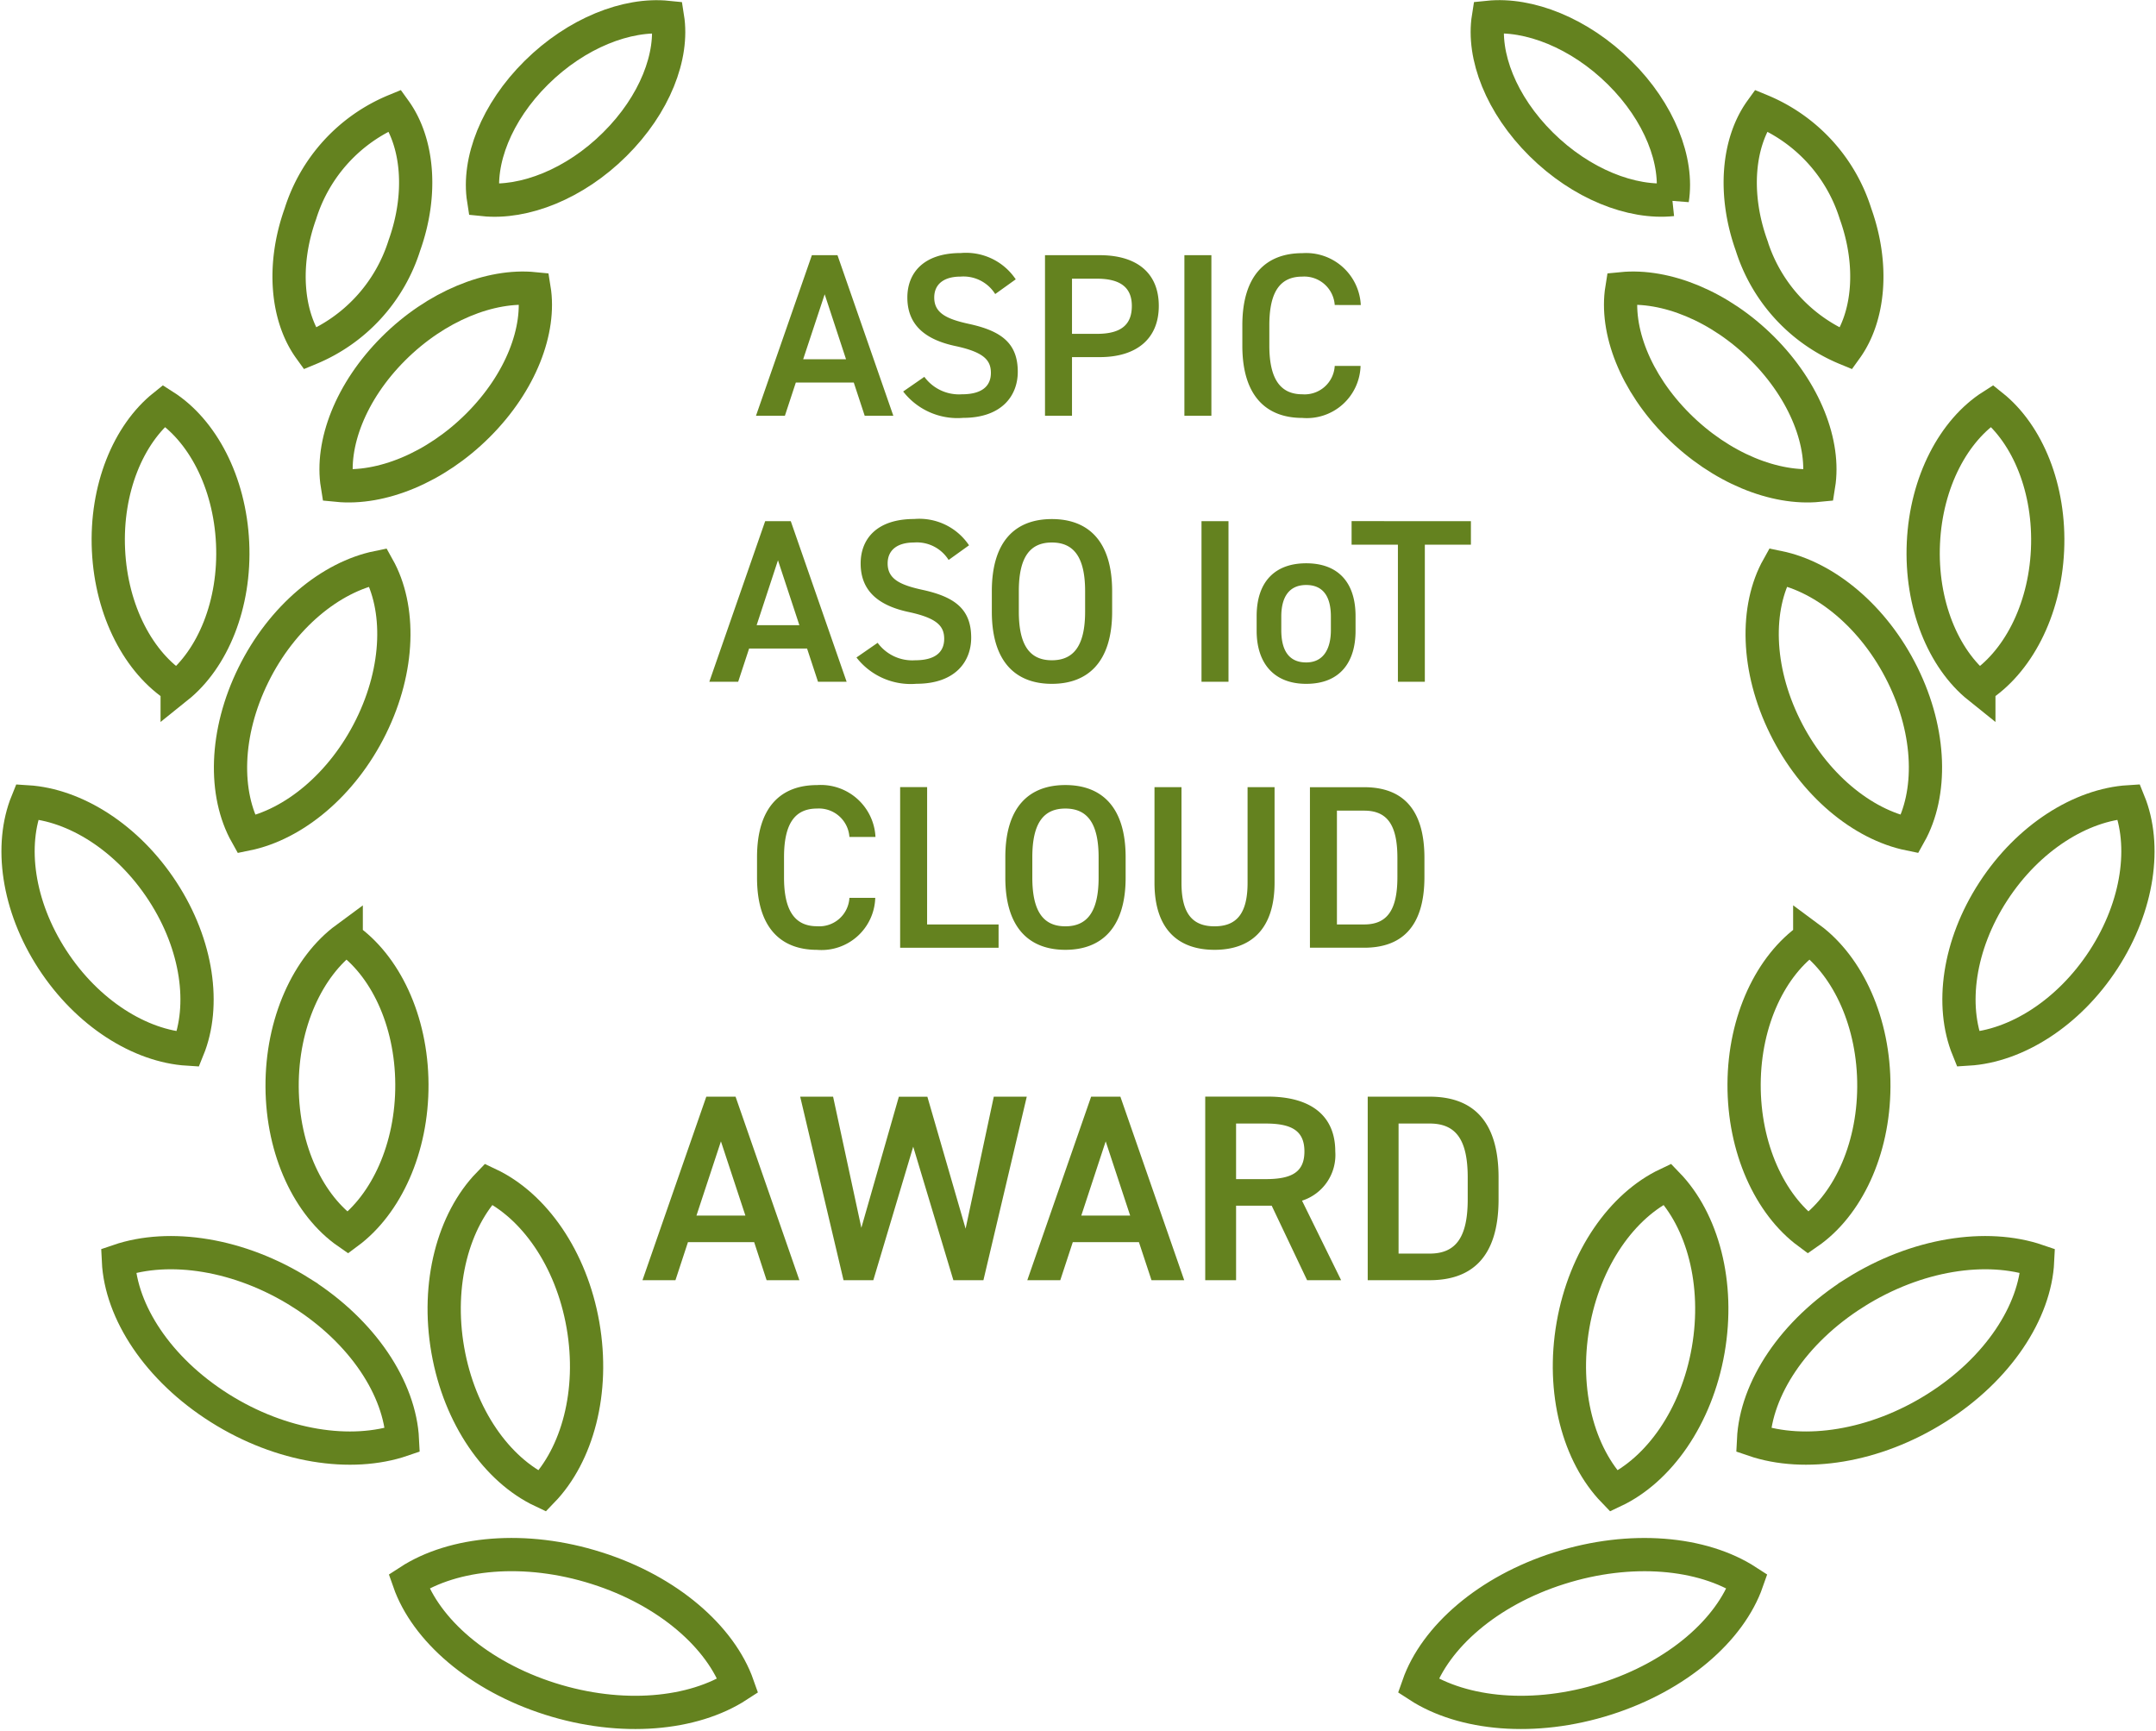
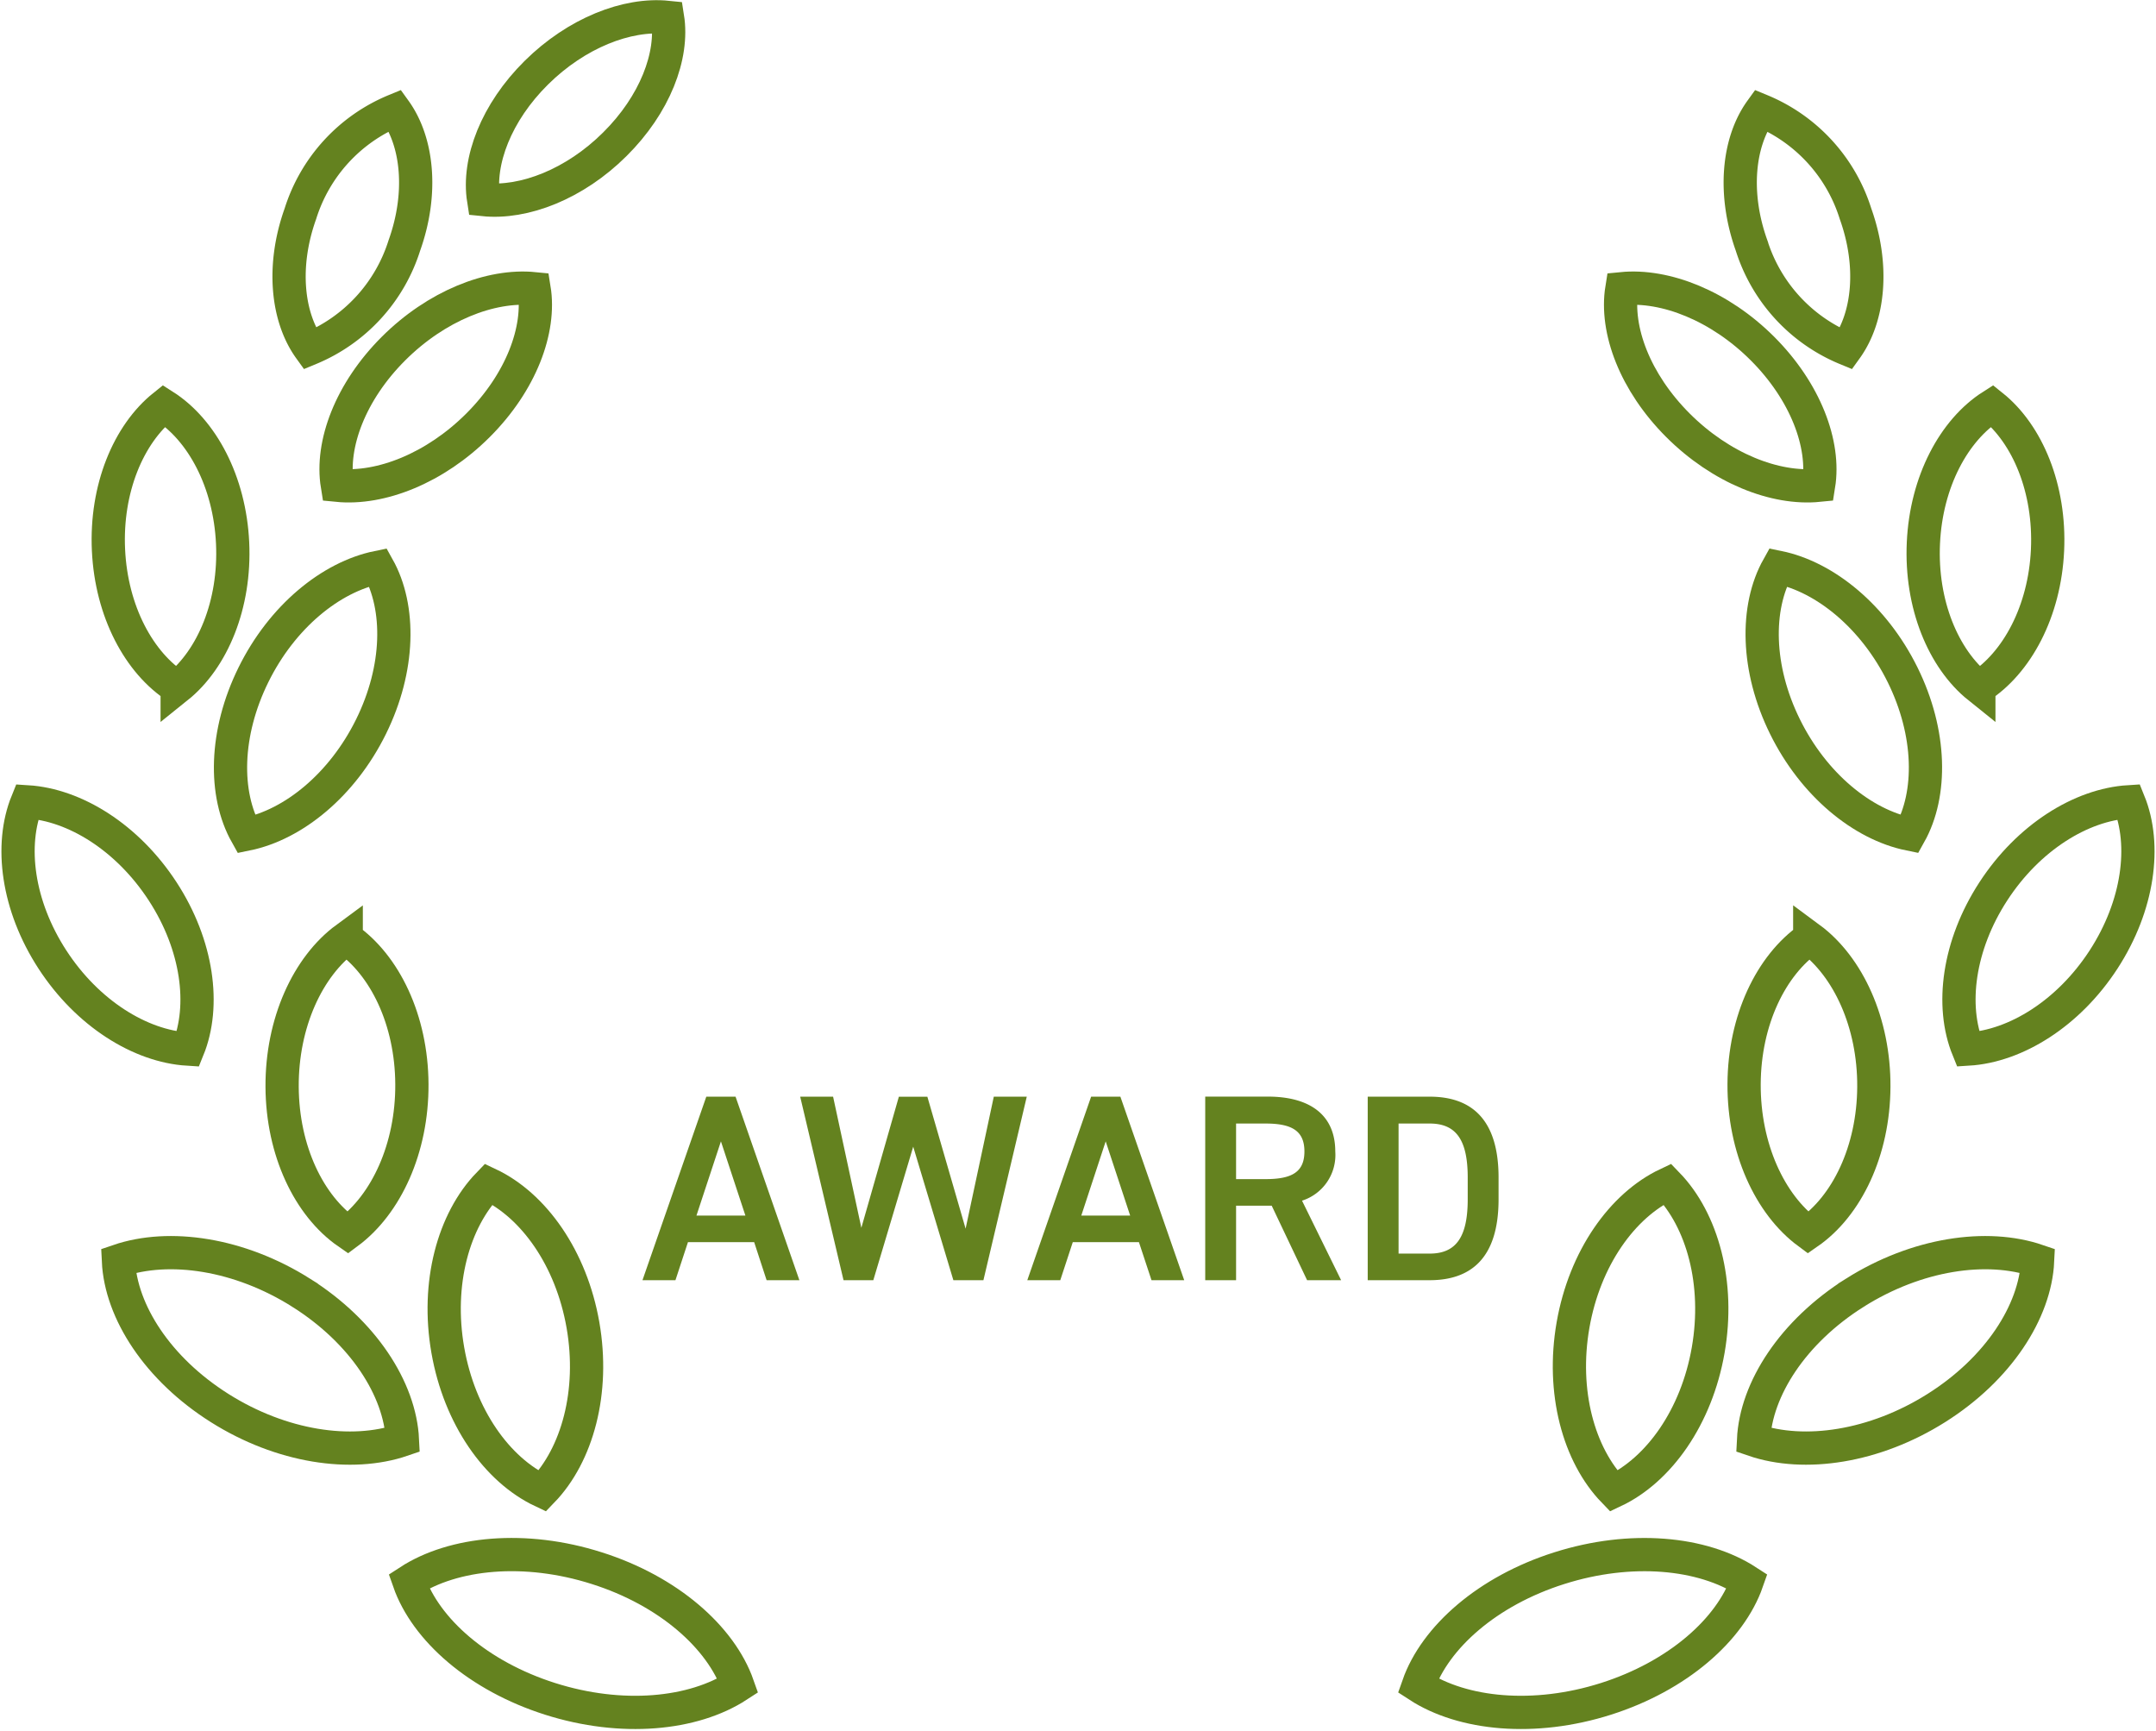
<svg xmlns="http://www.w3.org/2000/svg" width="129.708" height="104.106">
  <g data-name="Group 25776">
    <g data-name="Group 25775">
      <path data-name="Path 4499" d="M40.636 77.011l.752-2.288h3.984l.748 2.288h1.972l-3.84-11.04h-1.76l-3.84 11.04zm2.736-8.352l1.472 4.464H41.9zm11.568.32l2.416 8.032h1.808l2.608-11.04h-1.984l-1.696 7.94-2.3-7.936h-1.716l-2.256 7.884-1.7-7.888h-1.98l2.608 11.04h1.792zm8.848 8.032l.752-2.288h3.98l.756 2.288h1.968l-3.84-11.04h-1.76l-3.84 11.04zm2.732-8.352l1.472 4.464h-2.94zm14.164 8.352l-2.352-4.784a2.883 2.883 0 002-2.96c0-2.192-1.52-3.3-4.064-3.3h-3.76v11.044h1.856v-4.48h2.144l2.128 4.48zm-6.32-6.08v-3.344h1.776c1.568 0 2.336.432 2.336 1.68s-.768 1.664-2.336 1.664zm11.648 6.08c2.48 0 4.144-1.328 4.144-4.864v-1.312c0-3.536-1.664-4.864-4.144-4.864h-3.728v11.04zm0-1.6H84.14v-7.824h1.872c1.584 0 2.288.976 2.288 3.248v1.312c0 2.272-.704 3.264-2.288 3.264z" fill="#64821f" />
-       <path data-name="Path 4498" d="M47.22 25.011l.658-2h3.486l.658 2h1.722l-3.36-9.66h-1.54l-3.363 9.66zm2.394-7.308l1.285 3.908H48.32zm11.494-.9a3.6 3.6 0 00-3.3-1.582c-2.268 0-3.22 1.218-3.22 2.674 0 1.638 1.05 2.534 2.912 2.926 1.68.364 2.114.84 2.114 1.61 0 .7-.42 1.288-1.75 1.288a2.586 2.586 0 01-2.254-1.05l-1.274.882a4.131 4.131 0 003.605 1.586c2.324 0 3.29-1.33 3.29-2.772 0-1.736-1.008-2.464-2.954-2.884-1.344-.294-2.072-.658-2.072-1.582 0-.812.588-1.26 1.582-1.26a2.253 2.253 0 012.086 1.05zm5.051 4.68c2.24 0 3.556-1.12 3.556-3.08 0-1.992-1.33-3.052-3.556-3.052h-3.29v9.66h1.624v-3.528zm-1.666-1.4v-3.318h1.5c1.484 0 2.1.588 2.1 1.638 0 1.106-.616 1.68-2.1 1.68zm8.386-4.732h-1.624v9.66h1.624zm8.988 3a3.292 3.292 0 00-3.514-3.122c-2.156 0-3.612 1.3-3.612 4.34v1.232c0 3.038 1.456 4.34 3.612 4.34a3.234 3.234 0 003.5-3.13h-1.554a1.814 1.814 0 01-1.946 1.708c-1.288 0-1.988-.868-1.988-2.926v-1.228c0-2.086.7-2.926 1.988-2.926a1.838 1.838 0 011.946 1.708zM44.41 41.011l.658-2h3.486l.658 2h1.722l-3.36-9.66h-1.54l-3.36 9.66zm2.394-7.308l1.288 3.906H45.52zm11.494-.9a3.6 3.6 0 00-3.3-1.582c-2.268 0-3.22 1.218-3.22 2.674 0 1.638 1.05 2.534 2.912 2.926 1.68.364 2.114.84 2.114 1.61 0 .7-.42 1.288-1.75 1.288a2.586 2.586 0 01-2.254-1.05l-1.274.882a4.131 4.131 0 003.612 1.582c2.324 0 3.29-1.33 3.29-2.772 0-1.736-1.008-2.464-2.954-2.884-1.344-.294-2.072-.658-2.072-1.582 0-.812.588-1.26 1.582-1.26a2.253 2.253 0 012.086 1.05zm8.61 3.99v-1.228c0-3.038-1.456-4.34-3.626-4.34s-3.612 1.3-3.612 4.34v1.232c0 3.038 1.456 4.34 3.612 4.34s3.626-1.302 3.626-4.34zm-5.614-1.232c0-2.086.7-2.926 1.988-2.926s2 .84 2 2.926v1.232c0 2.086-.714 2.926-2 2.926s-1.988-.84-1.988-2.926zm12.614-4.21h-1.624v9.66h1.624zm7.644 5.712c0-2.058-1.078-3.178-2.968-3.178s-2.982 1.12-2.982 3.178v.882c0 1.932 1.022 3.192 2.982 3.192 2.058 0 2.968-1.33 2.968-3.192zm-2.968 2.786c-1.134 0-1.5-.854-1.5-1.946v-.812c0-1.2.49-1.9 1.5-1.9s1.484.686 1.484 1.9v.812c0 1.092-.42 1.946-1.484 1.946zm2.73-8.5v1.416H84.1v8.246h1.62v-8.246h2.772v-1.414zm-28.644 19a3.292 3.292 0 00-3.514-3.122c-2.156 0-3.612 1.3-3.612 4.34v1.232c0 3.038 1.456 4.34 3.612 4.34a3.234 3.234 0 003.5-3.128h-1.554a1.814 1.814 0 01-1.946 1.708c-1.288 0-1.988-.868-1.988-2.926v-1.228c0-2.086.7-2.926 1.988-2.926a1.838 1.838 0 011.946 1.708zm3.108-3h-1.624v9.662h5.922v-1.4h-4.3zm11.942 5.448v-1.232c0-3.038-1.456-4.34-3.626-4.34s-3.612 1.3-3.612 4.34v1.232c0 3.038 1.456 4.34 3.612 4.34s3.626-1.302 3.626-4.34zm-5.614-1.232c0-2.086.7-2.926 1.988-2.926s2 .84 2 2.926v1.232c0 2.086-.714 2.926-2 2.926s-1.988-.84-1.988-2.926zm12.95-4.214v5.754c0 1.848-.658 2.618-1.988 2.618s-1.988-.77-1.988-2.618v-5.754h-1.624v5.754c0 2.842 1.47 4.032 3.612 4.032s3.612-1.19 3.612-4.046v-5.74zm7.014 9.66c2.17 0 3.626-1.162 3.626-4.256v-1.144c0-3.094-1.456-4.256-3.626-4.256h-3.262v9.656zm0-1.4h-1.638v-6.846h1.638c1.386 0 2 .854 2 2.842v1.148c.002 1.988-.614 2.856-2 2.856z" fill="#64821f" />
      <g data-name="Group 25755" fill="none" stroke="#64821f" stroke-width="2">
        <path data-name="Path 4477" d="M35.901 94.334c-4.307-1.372-8.612-.957-11.3.792 1.02 2.922 4.183 5.7 8.491 7.069s8.611.957 11.3-.794c-1.026-2.92-4.191-5.706-8.491-7.067z" />
        <path data-name="Path 4478" d="M32.622 89.702c2.111-2.184 3.152-5.972 2.45-9.992s-2.96-7.2-5.68-8.481c-2.11 2.182-3.155 5.971-2.451 9.991s2.962 7.2 5.681 8.482z" />
        <path data-name="Path 4479" d="M18.124 77.768c-3.717-2.347-7.936-2.971-11-1.923.144 3.07 2.37 6.508 6.088 8.855s7.935 2.968 11 1.919c-.147-3.071-2.371-6.504-6.088-8.851z" />
        <path data-name="Path 4480" d="M20.829 56.441c-2.31 1.7-3.878 5.082-3.857 8.938s1.623 7.168 3.951 8.78c2.31-1.709 3.878-5.083 3.857-8.941s-1.623-7.164-3.951-8.777z" />
        <path data-name="Path 4481" d="M14.821 50.183c2.843-.578 5.775-2.974 7.5-6.469s1.782-7.158.423-9.587c-2.845.58-5.777 2.974-7.5 6.473s-1.787 7.153-.423 9.583z" />
        <path data-name="Path 4482" d="M10.659 41.348c2.142-1.716 3.509-5 3.335-8.686s-1.836-6.793-4.13-8.253c-2.142 1.714-3.511 4.995-3.337 8.684s1.84 6.795 4.132 8.255z" />
        <path data-name="Path 4483" d="M32.133 17.366c-2.62-.261-5.887 1.033-8.465 3.609s-3.777 5.743-3.374 8.218c2.621.262 5.886-1.033 8.464-3.609s3.779-5.74 3.375-8.218z" />
        <path data-name="Path 4484" d="M24.327 14.765c1.116-3.121.814-6.212-.561-8.121a9.929 9.929 0 00-5.693 6.211c-1.117 3.117-.814 6.21.563 8.119a9.946 9.946 0 005.691-6.209z" />
        <path data-name="Path 4485" d="M36.985 8.682c2.41-2.387 3.543-5.328 3.175-7.638-2.436-.251-5.48.94-7.893 3.329s-3.538 5.329-3.174 7.634c2.443.255 5.492-.937 7.892-3.325z" />
        <path data-name="Path 4486" d="M9.787 53.623c-2.108-3.24-5.277-5.212-8.155-5.39-1.063 2.612-.583 6.252 1.522 9.489s5.277 5.213 8.154 5.389c1.063-2.614.585-6.252-1.521-9.488z" />
        <path data-name="Path 4487" d="M93.811 94.334c-4.306 1.361-7.469 4.147-8.491 7.067 2.69 1.751 7 2.162 11.3.794s7.47-4.147 8.491-7.069c-2.69-1.748-6.993-2.16-11.3-.792z" />
        <path data-name="Path 4488" d="M94.635 79.71c-.7 4.02.339 7.808 2.451 9.992 2.718-1.282 4.981-4.465 5.681-8.482s-.342-7.809-2.452-9.991c-2.72 1.285-4.977 4.463-5.68 8.481z" />
        <path data-name="Path 4489" d="M111.584 77.768c-3.717 2.346-5.943 5.78-6.089 8.851 3.062 1.049 7.281.426 11-1.919s5.946-5.785 6.091-8.855c-3.064-1.048-7.281-.424-11.002 1.923z" />
        <path data-name="Path 4490" d="M108.877 56.441c-2.326 1.613-3.933 4.923-3.95 8.777s1.546 7.233 3.853 8.941c2.329-1.612 3.932-4.924 3.953-8.78s-1.547-7.234-3.856-8.938z" />
        <path data-name="Path 4491" d="M106.969 34.124c-1.361 2.429-1.307 6.091.418 9.587s4.657 5.891 7.5 6.469c1.361-2.427 1.3-6.092-.422-9.583s-4.654-5.893-7.496-6.473z" />
        <path data-name="Path 4492" d="M119.05 41.348c2.294-1.46 3.963-4.569 4.132-8.255s-1.194-6.971-3.338-8.684c-2.294 1.46-3.959 4.565-4.13 8.253s1.195 6.97 3.336 8.686z" />
        <path data-name="Path 4493" d="M109.412 29.193c.4-2.475-.8-5.642-3.373-8.218s-5.845-3.87-8.467-3.609c-.4 2.479.8 5.642 3.377 8.218s5.84 3.871 8.463 3.609z" />
        <path data-name="Path 4494" d="M111.068 20.975c1.376-1.909 1.679-5 .562-8.119a9.923 9.923 0 00-5.692-6.211c-1.376 1.909-1.678 5-.562 8.121a9.945 9.945 0 005.692 6.209z" />
-         <path data-name="Path 4495" d="M100.609 12.004c.366-2.3-.764-5.249-3.173-7.634S91.98.79 89.544 1.041c-.368 2.31.766 5.251 3.175 7.638s5.452 3.583 7.89 3.325z" />
        <path data-name="Path 4496" d="M128.075 48.231c-2.877.178-6.047 2.15-8.154 5.39s-2.583 6.874-1.521 9.488c2.877-.176 6.051-2.15 8.154-5.389s2.584-6.875 1.521-9.489z" />
      </g>
    </g>
  </g>
</svg>